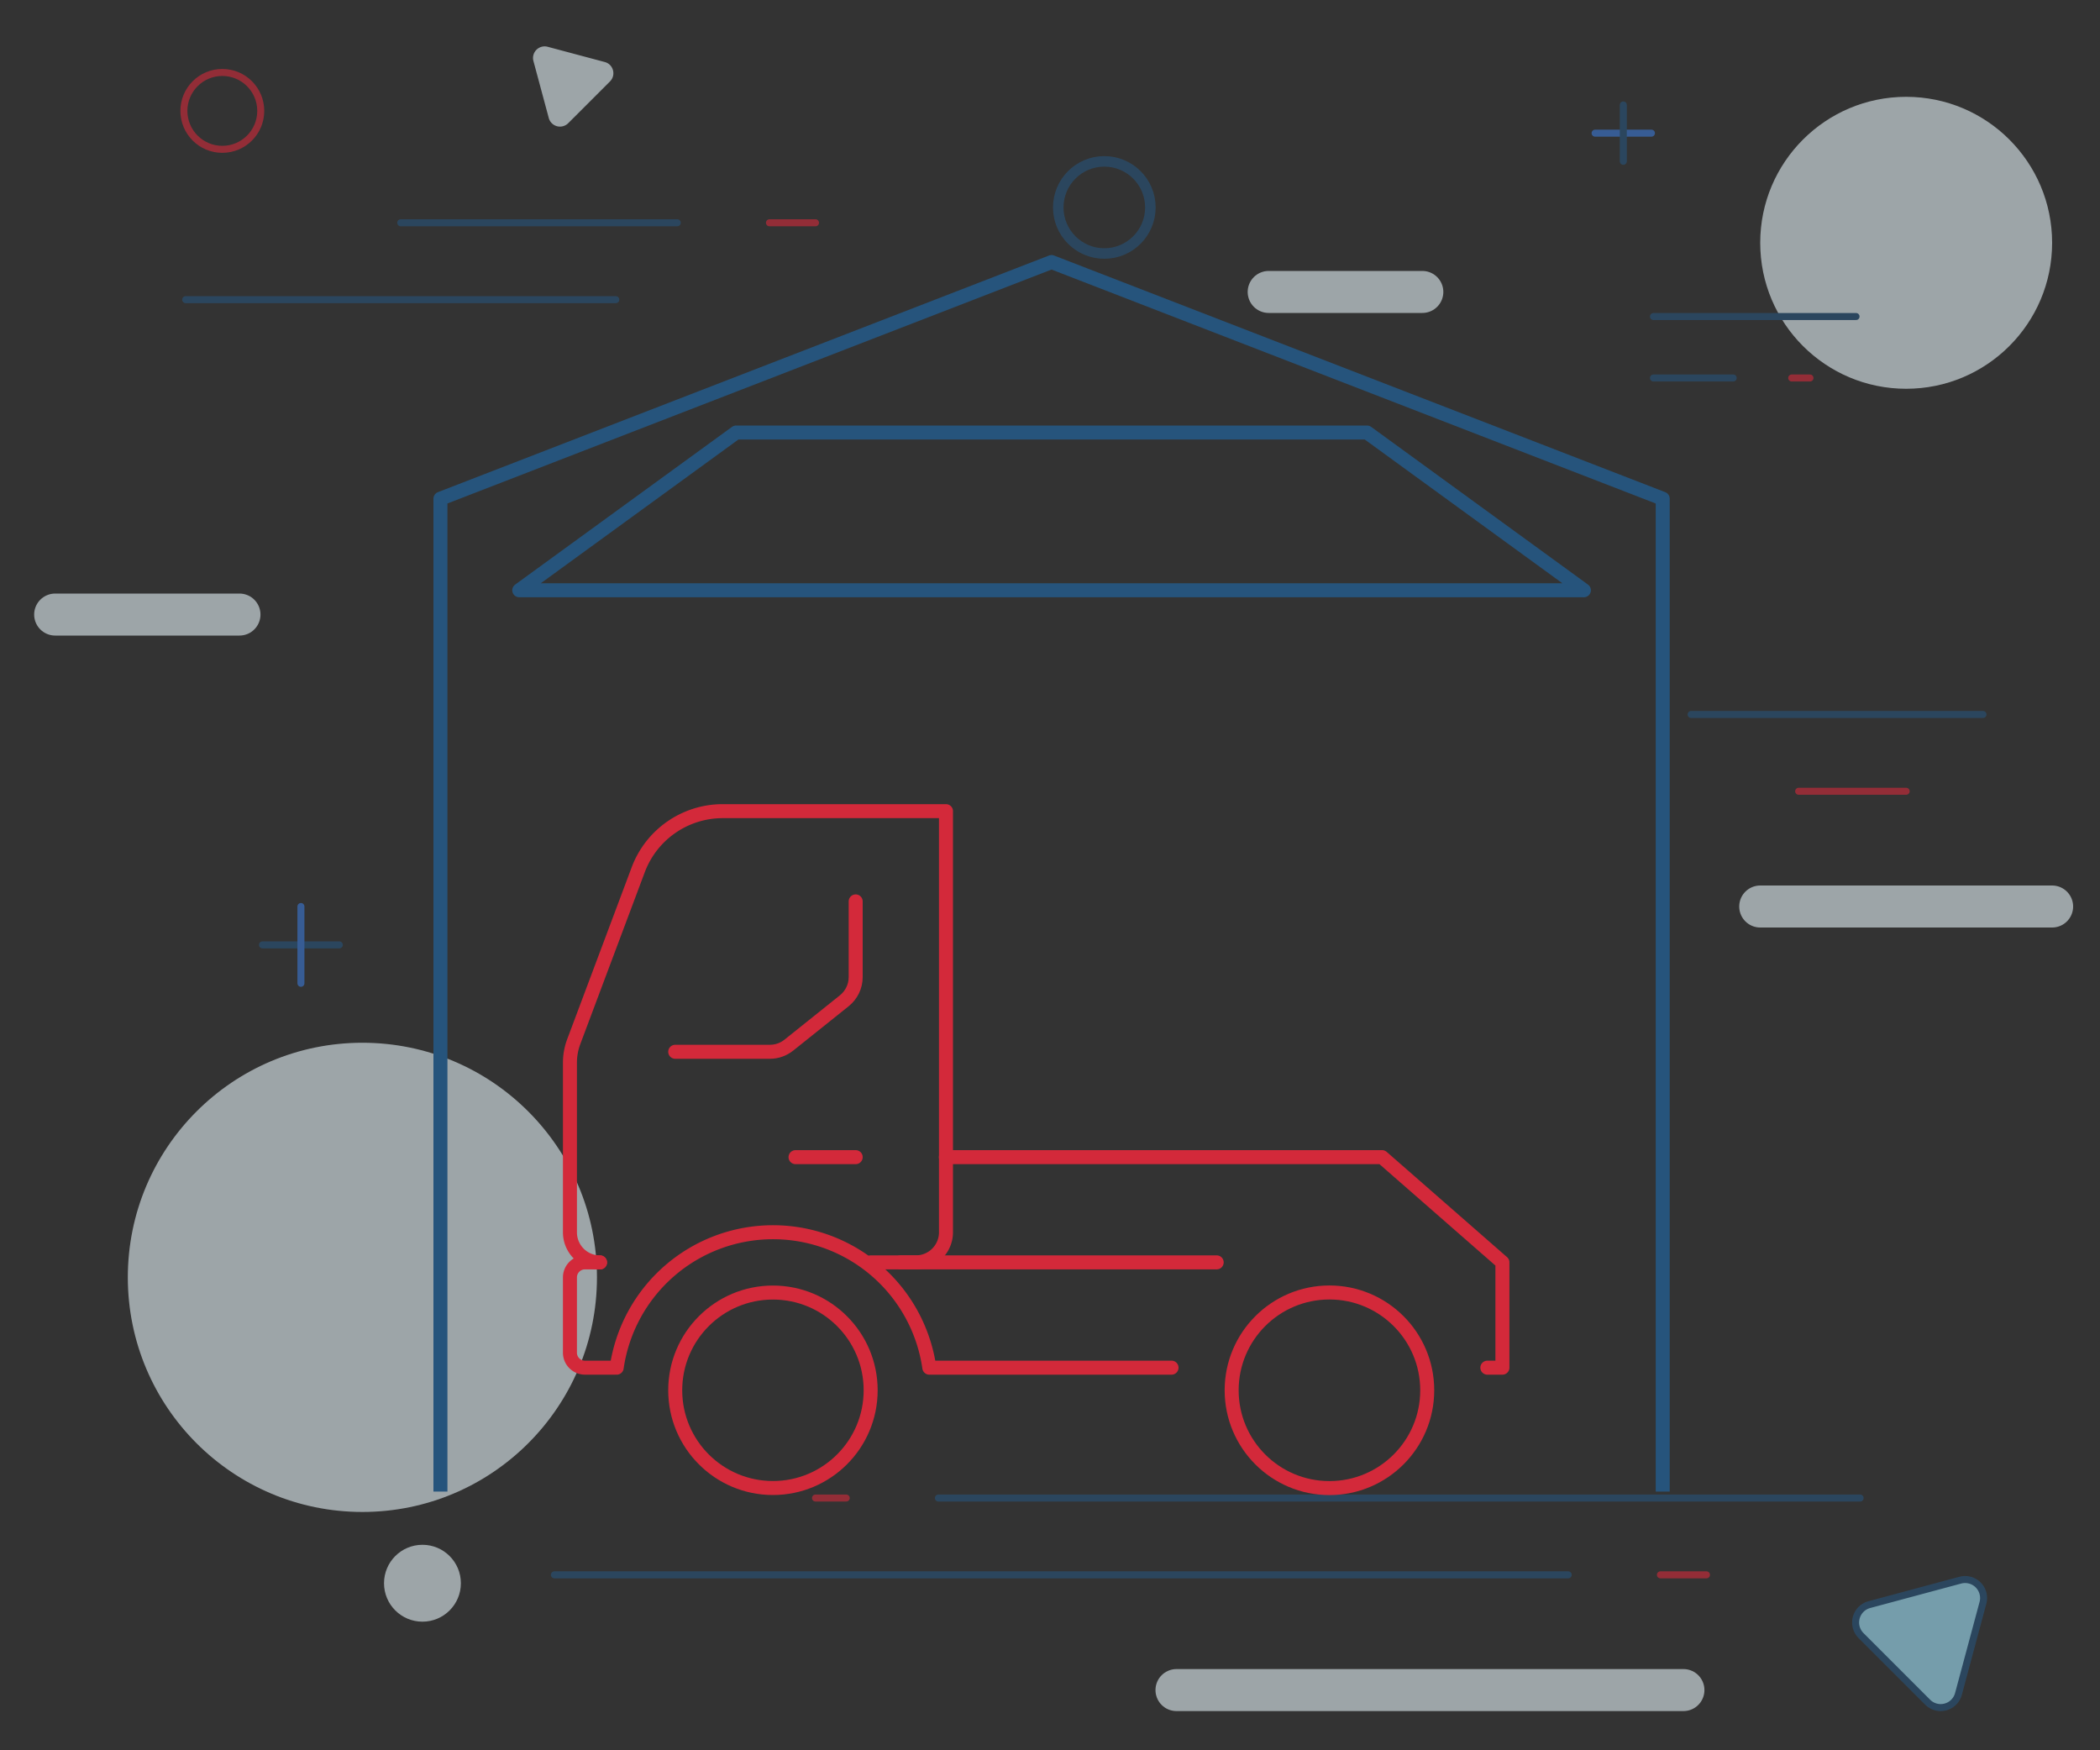
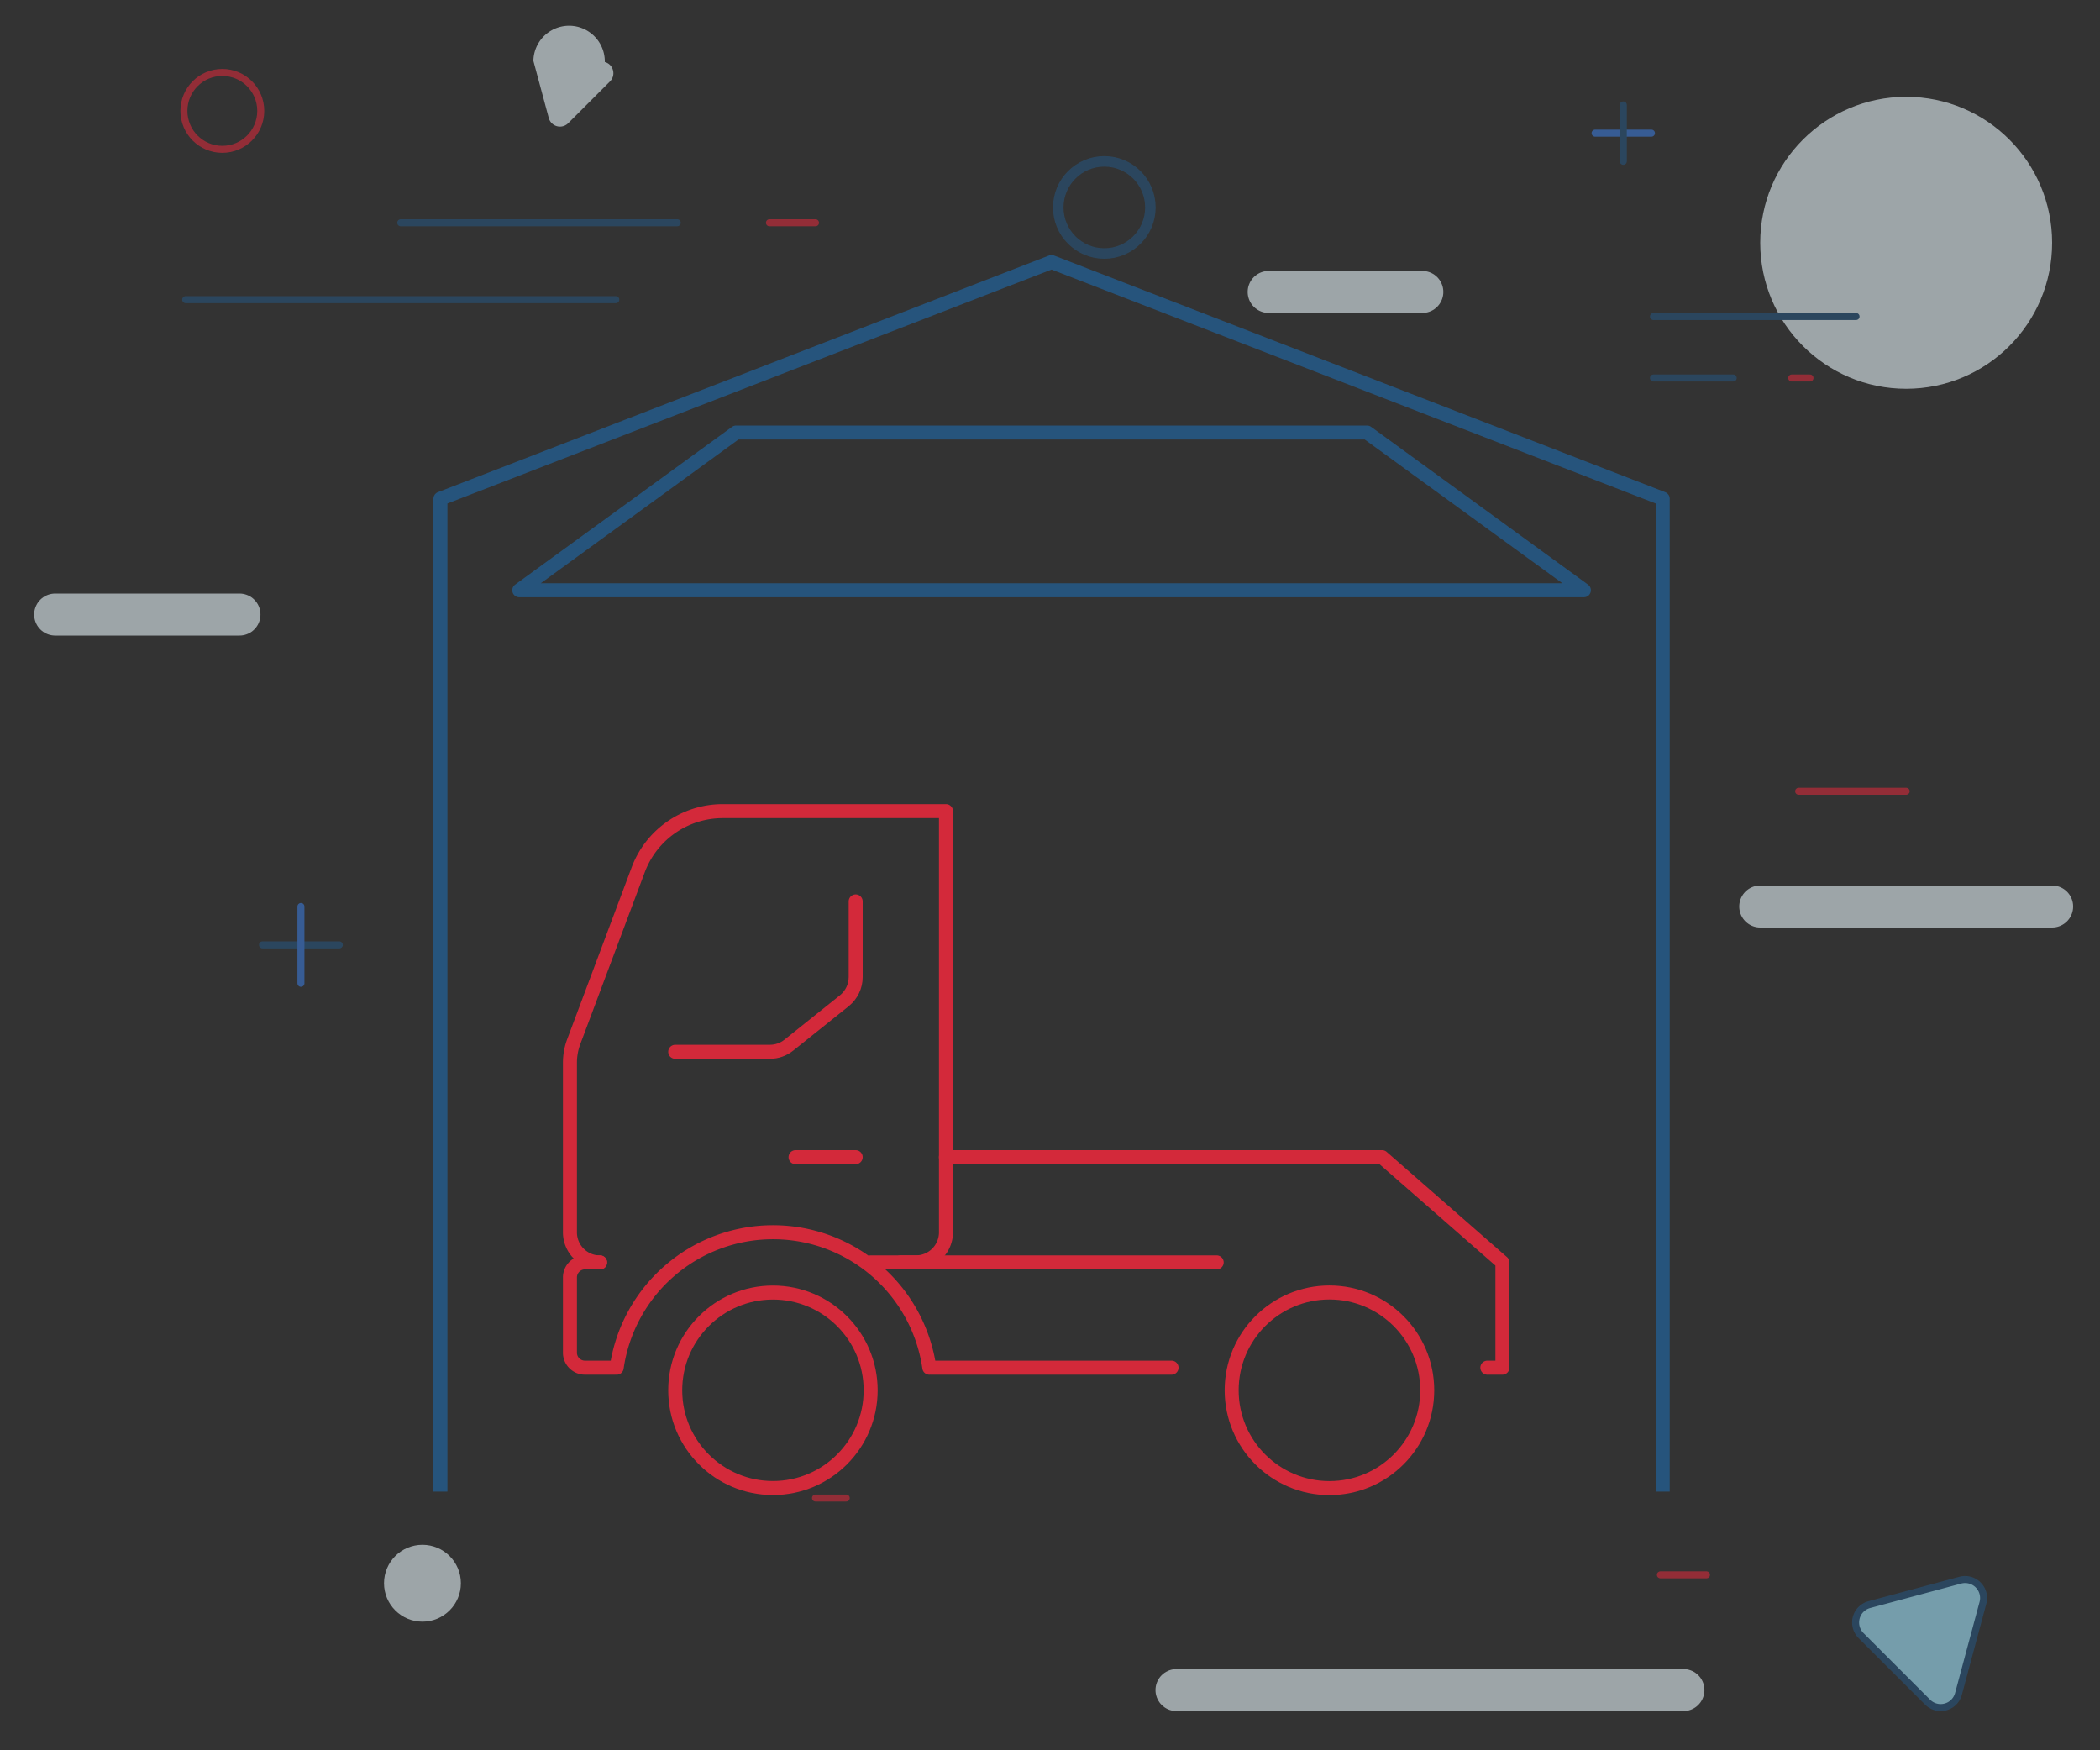
<svg xmlns="http://www.w3.org/2000/svg" xml:space="preserve" width="300" height="250">
  <rect width="100%" height="100%" fill="#333333" stroke="none" />
  <g id="Layer_1" opacity=".6">
    <circle cx="272.31" cy="34.68" r="20.85" fill="#E5F1F7" />
-     <circle cx="51.77" cy="182.45" r="33.51" fill="#E5F1F7" />
    <path fill="none" stroke="#E5F1F7" stroke-linecap="round" stroke-linejoin="round" stroke-miterlimit="10" stroke-width="6" d="M293.16 129.48h-41.7M240.49 241.4h-72.42M34.21 87.78H7.88M203.19 41.7h-21.95" />
    <path fill="none" stroke="#26547C" stroke-linecap="round" stroke-linejoin="round" stroke-miterlimit="10" d="M96.75 31.82h-39.5" />
    <path fill="none" stroke="#d3293a" stroke-linecap="round" stroke-linejoin="round" stroke-miterlimit="10" d="M116.5 31.82h-6.58" />
    <path fill="none" stroke="#26547C" stroke-linecap="round" stroke-linejoin="round" stroke-miterlimit="10" d="M87.97 42.8H26.53" />
    <circle cx="157.76" cy="29.63" r="6.58" fill="none" stroke="#26547C" stroke-linecap="round" stroke-linejoin="round" stroke-miterlimit="10" stroke-width="1.5" />
    <circle cx="31.76" cy="15.84" r="5.49" fill="none" stroke="#d3293a" stroke-linecap="round" stroke-linejoin="round" stroke-miterlimit="10" />
    <path fill="#A1E5FB" stroke="#26547C" stroke-linecap="round" stroke-linejoin="round" stroke-miterlimit="10" d="m280.05 225.7-13.02 3.5a2.64 2.64 0 0 0-1.18 4.4l9.53 9.53a2.63 2.63 0 0 0 4.4-1.18l3.5-13.02a2.64 2.64 0 0 0-3.23-3.23z" />
    <path fill="none" stroke="#26547C" stroke-linecap="round" stroke-linejoin="round" stroke-miterlimit="10" d="M37.5 134.96h10.97" />
    <path fill="none" stroke="#3A78D6" stroke-linecap="round" stroke-linejoin="round" stroke-miterlimit="10" d="M42.99 140.45v-10.97" />
-     <path fill="none" stroke="#26547C" stroke-linecap="round" stroke-linejoin="round" stroke-miterlimit="10" d="M224.03 224.94H79.2" />
    <path fill="none" stroke="#d3293a" stroke-linecap="round" stroke-linejoin="round" stroke-miterlimit="10" d="M243.78 224.94h-6.58" />
-     <path fill="none" stroke="#26547C" stroke-linecap="round" stroke-linejoin="round" stroke-miterlimit="10" d="M134.06 213.97h131.67" />
    <path fill="none" stroke="#d3293a" stroke-linecap="round" stroke-linejoin="round" stroke-miterlimit="10" d="M116.5 213.97h4.39" />
-     <path fill="none" stroke="#26547C" stroke-linecap="round" stroke-linejoin="round" stroke-miterlimit="10" d="M283.28 102.05h-41.69" />
    <path fill="none" stroke="#d3293a" stroke-linecap="round" stroke-linejoin="round" stroke-miterlimit="10" d="M272.31 113.02h-15.36" />
    <path fill="none" stroke="#3A78D6" stroke-linecap="round" stroke-linejoin="round" stroke-miterlimit="10" d="M227.87 19.02h8.05" />
    <path fill="none" stroke="#26547C" stroke-linecap="round" stroke-linejoin="round" stroke-miterlimit="10" d="M231.9 23.04v-8.05" />
-     <path fill="#E5F1F7" d="m76.2 8.7 2.2 8.17a1.66 1.66 0 0 0 2.76.74l5.98-5.98c.9-.9.49-2.44-.74-2.77l-8.17-2.18A1.66 1.66 0 0 0 76.2 8.7z" />
+     <path fill="#E5F1F7" d="m76.2 8.7 2.2 8.17a1.66 1.66 0 0 0 2.76.74l5.98-5.98c.9-.9.49-2.44-.74-2.77A1.66 1.66 0 0 0 76.2 8.7z" />
    <circle cx="60.35" cy="226.14" r="5.49" fill="#E5F1F7" />
    <path fill="none" stroke="#26547C" stroke-linecap="round" stroke-linejoin="round" stroke-miterlimit="10" d="M236.21 53.99h11.39" />
    <path fill="none" stroke="#d3293a" stroke-linecap="round" stroke-linejoin="round" stroke-miterlimit="10" d="M255.96 53.99h2.61" />
    <path fill="none" stroke="#26547C" stroke-linecap="round" stroke-linejoin="round" stroke-miterlimit="10" d="M236.21 45.21h28.94" />
  </g>
  <g id="Layer_2">
    <g id="garage" fill="none" stroke-linejoin="round" stroke-miterlimit="10" stroke-width="2">
      <g stroke="#26547C" stroke-linecap="square">
        <path d="M62.92 212.05V71.23l87.3-33.8 87.31 33.8v140.82" />
        <path d="M226.27 84.31H74.18l30.98-22.53h90.13z" />
      </g>
      <g id="tow_truck" stroke="#d3293a">
        <circle cx="110.42" cy="198.58" r="13.96" stroke-linecap="square" />
        <circle cx="189.92" cy="198.58" r="13.97" stroke-linecap="square" />
        <g stroke-linecap="round">
          <path d="M124.39 180.31h6.45a4.3 4.3 0 0 0 4.3-4.3v-60.15h-31.9a12.89 12.89 0 0 0-12.06 8.36l-9.21 24.55a8.57 8.57 0 0 0-.55 3.02v24.23a4.3 4.3 0 0 0 4.3 4.3M122.24 165.28h-8.59" />
          <path d="M122.24 128.75v10.82c0 1.31-.6 2.54-1.61 3.36l-7.95 6.36c-.77.61-1.71.94-2.69.94H96.46" />
        </g>
        <g stroke-linecap="round">
          <path d="M167.36 195.35h-34.38M88.1 195.35a22.56 22.56 0 0 1 44.66 0M212.48 195.35h2.15v-15.04l-17.19-15.03h-62.31M85.72 180.31h-2.15c-1.19 0-2.15.97-2.15 2.15v10.75c0 1.18.96 2.14 2.15 2.14h4.3M128.69 180.31h45.12" />
        </g>
      </g>
    </g>
  </g>
</svg>